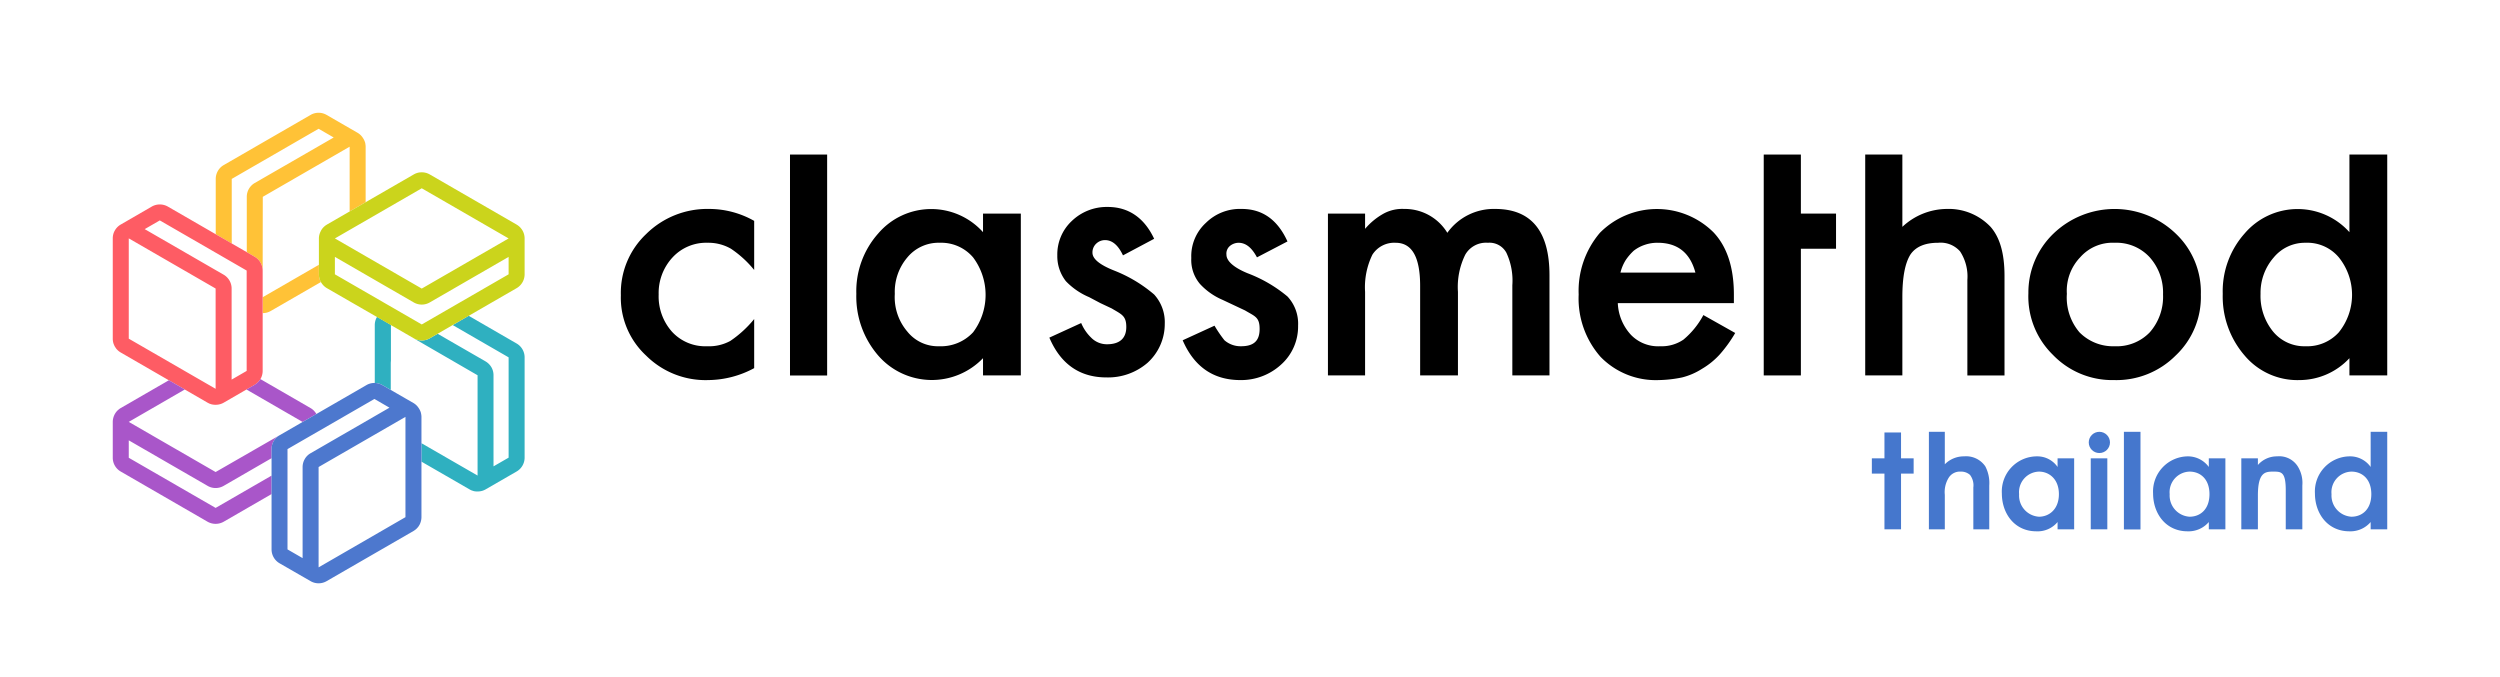
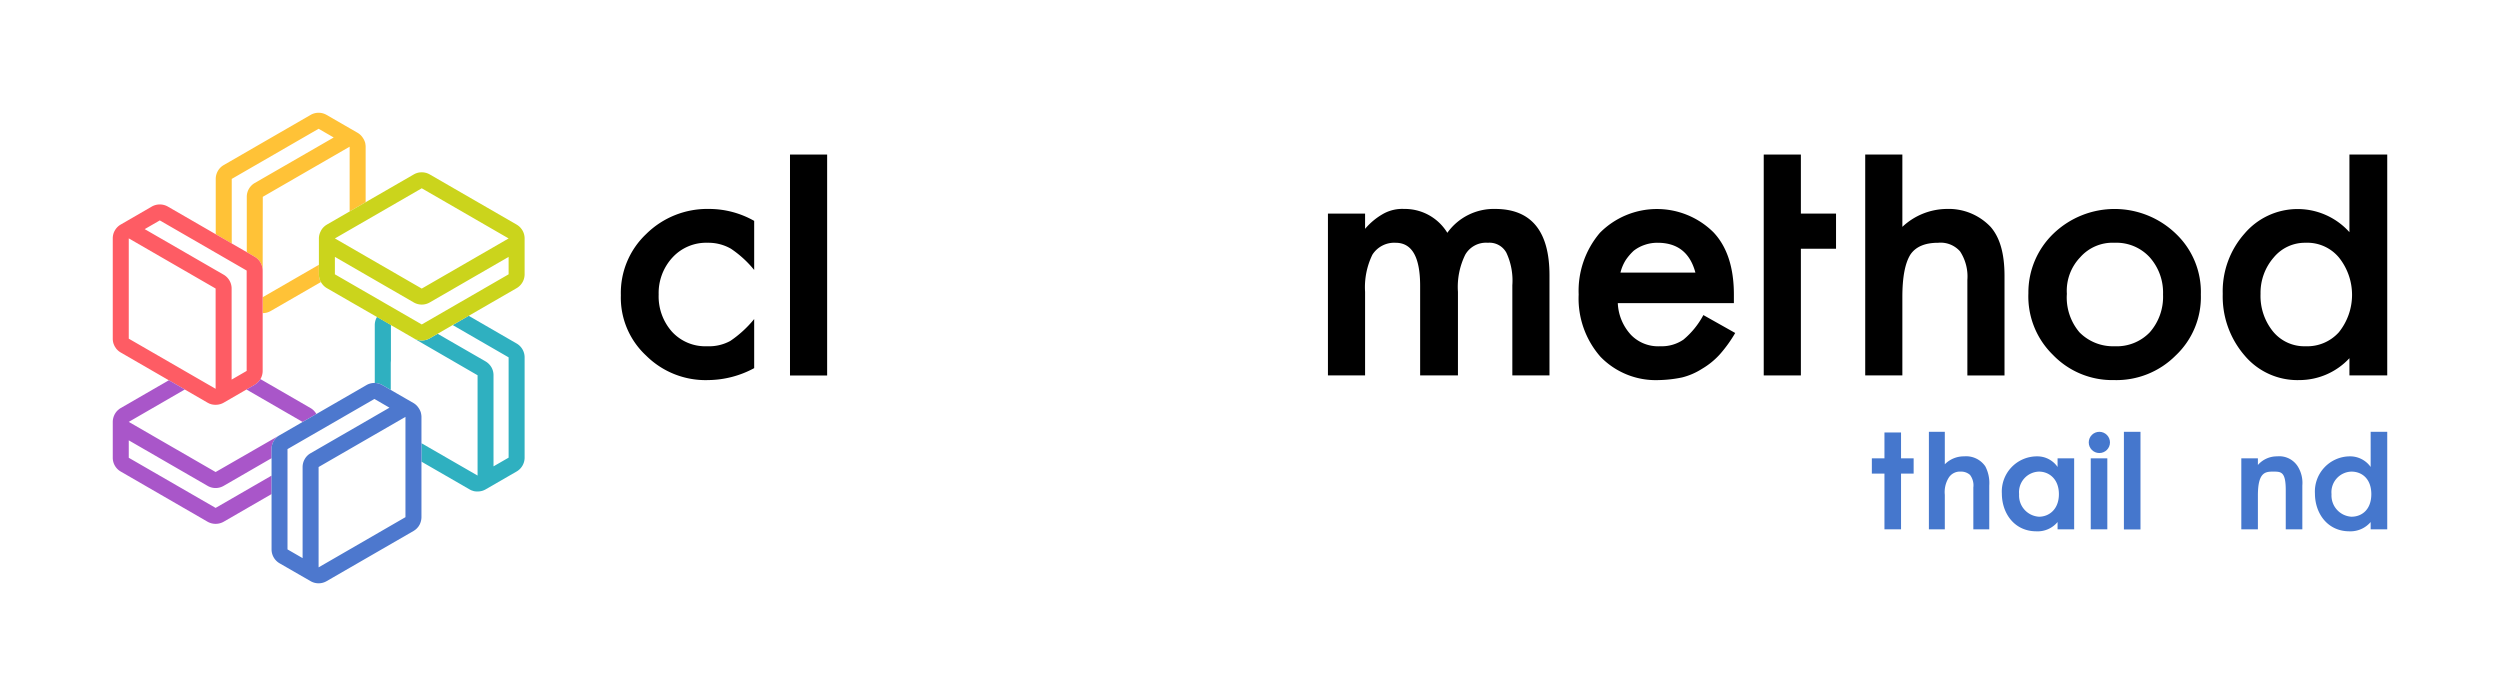
<svg xmlns="http://www.w3.org/2000/svg" xmlns:xlink="http://www.w3.org/1999/xlink" width="376.9" height="102" viewBox="0 0 376.9 102">
  <defs>
    <style>.a{fill:#ffc237;}.b{fill:#a956c9;}.c{fill:#fe5c64;}.d{fill:#4d78ce;}.e{fill:#2fb0c0;}.f{fill:#cbd41c;}.g{fill:#4577cd;}</style>
    <symbol id="a" viewBox="0 0 689.9 788.2">
      <path class="a" d="M423.3,53.3a21.4,21.4,0,0,0-.6-3.5c-.1,0-.1-.1-.1-.2a26.8,26.8,0,0,0-3.7-7.6,25.9,25.9,0,0,0-8.7-8.4h0l-52-30a26.7,26.7,0,0,0-26.8,0l-145.5,84a26.3,26.3,0,0,0-9.8,9.8,26.9,26.9,0,0,0-3.6,13.4v92.7L199.3,219V110.8l145.5-84,25.3,14.6L237.9,117.6a26.8,26.8,0,0,0-13.4,23.2v92.7l13.2,7.7a25.6,25.6,0,0,1,9.8,9.8,26.8,26.8,0,0,1,3.6,13.3l.2-123.5,145.5-84V165.3l10.9-6.3,15.9-9.2v-93A19.8,19.8,0,0,0,423.3,53.3Z" />
      <path class="a" d="M345.3,254.6,251.1,309v26.6h.2a27.2,27.2,0,0,0,6.9-.9,28,28,0,0,0,6.5-2.7l84-48.5a26.2,26.2,0,0,1-3.4-12.9Z" />
      <polygon class="b" points="423.6 149.8 423.6 149.8 407.7 159 423.6 149.8" />
      <path class="c" d="M251.1,264.3a26.8,26.8,0,0,0-3.6-13.3,25.6,25.6,0,0,0-9.8-9.8l-13.2-7.7L92.2,157.1a27.2,27.2,0,0,0-26.8,0l-52,30.1A26.3,26.3,0,0,0,3.6,197a24.2,24.2,0,0,0-2.7,6.4,26.9,26.9,0,0,0-.9,7v168a27.4,27.4,0,0,0,.9,7,21.9,21.9,0,0,0,1.2,3.3,22,22,0,0,0,1.5,3.1h0l1.9,2.9a27.7,27.7,0,0,0,7.9,6.9l80.5,46.5H94l26.8,15.5h-.1l38.2,22.1,3.2,1.6,3.3,1.1h.2a27.2,27.2,0,0,0,8.5.7,26.8,26.8,0,0,0,11.6-3.4h0l38.2-22.1h.1l13.7-7.9a27.3,27.3,0,0,0,9.6-9.5h0a27.1,27.1,0,0,0,3.8-13.7ZM26.8,378.4v-168l145.5,84v168ZM195.5,281a27.1,27.1,0,0,0-9.8-9.8l-13.2-7.6-119-68.7,25.3-14.6,145.5,84V432.4l-.3.2L199.1,447V294.4A26.9,26.9,0,0,0,195.5,281Z" />
      <polygon class="d" points="120.8 463.5 94 448 93.9 448.1 120.7 463.5 120.8 463.5" />
      <path class="b" d="M341.1,504.6a.3.3,0,0,1-.1-.2,28.6,28.6,0,0,0-4.2-5.5,26.1,26.1,0,0,0-5.6-4.3l-83.9-48.5a27.3,27.3,0,0,1-9.6,9.5L224,463.5h-.1L318,517.9Z" />
      <path class="b" d="M172.3,601.8l-145.5-84,93.9-54.3L93.9,448.1,13.4,494.6a31.3,31.3,0,0,0-3,2l-2.6,2.3c-.1,0-.1.1-.2.2A27.6,27.6,0,0,0,0,517.8H0v60.1A26.6,26.6,0,0,0,13.4,601l145.5,84.1a27.4,27.4,0,0,0,26.8,0L266,638.7V607.8l-93.7,54.1-145.5-84V548.7L158.9,625a26.7,26.7,0,0,0,13.4,3.6,27,27,0,0,0,13.4-3.6L266,578.6V563.4a25.9,25.9,0,0,1,3.6-13.4,26.3,26.3,0,0,1,9.8-9.8Z" />
      <path class="c" d="M279.4,540.2" />
      <path class="c" d="M341.1,504.6h0" />
      <path class="e" d="M442.5,342.1v.2a25.6,25.6,0,0,0-2.7,6.4,27.4,27.4,0,0,0-.9,7v96.9a26.6,26.6,0,0,1,12.8,3.6l13.9,8h.1V355.7h0Z" />
      <path class="e" d="M689.9,409.7a26.8,26.8,0,0,0-13.4-23.2l-80.3-46.4L577.4,351l-8,4.6,93.7,54.1v168l-25.3,14.6V439.7a26.8,26.8,0,0,0-3.5-13.4,27.9,27.9,0,0,0-9.8-9.8l-80.3-46.3L531,377.8a26.7,26.7,0,0,1-26.8,0l106.9,61.9v168h0l-94-54.2v30.9l80.6,46.5a31.8,31.8,0,0,0,3.2,1.6l3.3,1.1c.1,0,.2,0,.2.1a27.1,27.1,0,0,0,8.5.6,25.5,25.5,0,0,0,11.6-3.4h0l52-30a26.8,26.8,0,0,0,13.4-23.2Z" />
      <polygon class="e" points="611.1 607.7 611.1 523.7 611.1 607.7 611.1 607.7" />
      <polyline class="e" points="465.6 418.8 465.6 355.5 442.5 342.1" />
      <path class="f" d="M689.9,270.6V210.5a26.9,26.9,0,0,0-3.6-13.4,32,32,0,0,0-4.2-5.5,29.7,29.7,0,0,0-5.6-4.3L531,103.3a28,28,0,0,0-6.5-2.7l-3.4-.7-3.5-.2h0l-3.5.2a27.8,27.8,0,0,0-9.9,3.4l-80.6,46.5h0L407.7,159l-49,28.3-3,2-2.6,2.3c0,.1-.1.1-.1.2a24.2,24.2,0,0,0-4.8,7,26,26,0,0,0-2.9,11.7h0v60.1a26.2,26.2,0,0,0,3.4,12.9,26.7,26.7,0,0,0,10,10.3l83.8,48.3h0l61.7,35.7a26.7,26.7,0,0,0,26.8,0l13.2-7.6h0l25.2-14.6h0l8-4.6,99.1-57.2A26.9,26.9,0,0,0,689.9,270.6Zm-26.8,0-145.5,84-145.5-84V241.4l132.1,76.3a26.7,26.7,0,0,0,26.8,0l132.1-76.3ZM517.6,294.5l-145.5-84,145.5-84,145.5,84Z" />
      <path class="d" d="M517.1,509.4a19.8,19.8,0,0,0-.3-3.5,21.7,21.7,0,0,0-.7-3.5v-.2a26.8,26.8,0,0,0-3.7-7.6,25.9,25.9,0,0,0-8.7-8.4h0l-52.1-30a26.6,26.6,0,0,0-12.8-3.6h-.1a26.4,26.4,0,0,0-13.8,3.6l-83.8,48.4h0l-61.7,35.6a26.3,26.3,0,0,0-9.8,9.8,25.9,25.9,0,0,0-3.6,13.4v168a26.9,26.9,0,0,0,13.3,23.2l52.1,30a26.7,26.7,0,0,0,13.4,3.6,25.9,25.9,0,0,0,6.8-.9,27,27,0,0,0,6.6-2.7l145.5-84a28.8,28.8,0,0,0,5.6-4.3c.8-.8,1.5-1.7,2.3-2.6a29,29,0,0,0,1.9-2.9h0a17.7,17.7,0,0,0,1.5-3.1,27.5,27.5,0,0,0,2.1-10.3ZM321.6,580.1a26.8,26.8,0,0,0-3.6,13.3V746l-25.3-14.6v-168l145.6-84,.4.2L463.5,494,331.4,570.3A25.6,25.6,0,0,0,321.6,580.1Zm168.7,97.3L344.8,761.5V593.4l145.5-84Z" />
    </symbol>
  </defs>
  <use width="689.9" height="788.23" transform="translate(17 17) scale(0.09)" xlink:href="#a" />
  <path d="M113.7,33.3v7.4a16,16,0,0,0-3.5-3.2,6.8,6.8,0,0,0-3.5-.9,6.9,6.9,0,0,0-5.3,2.2,7.9,7.9,0,0,0-2.1,5.6,8,8,0,0,0,2,5.6,6.8,6.8,0,0,0,5.3,2.2,6.7,6.7,0,0,0,3.5-.8,16.7,16.7,0,0,0,3.6-3.3v7.4a14.8,14.8,0,0,1-6.9,1.8,12.7,12.7,0,0,1-9.4-3.7,11.9,11.9,0,0,1-3.8-9.1,12.2,12.2,0,0,1,3.8-9.2,13.1,13.1,0,0,1,9.5-3.8,13.8,13.8,0,0,1,6.8,1.8" />
  <rect x="119.1" y="23.3" width="5.6" height="33.31" />
-   <path d="M148.2,32.2h5.7V56.6h-5.7V54a10.7,10.7,0,0,1-15.8-.4,13.6,13.6,0,0,1-3.3-9.3,13.1,13.1,0,0,1,3.3-9.1,10.5,10.5,0,0,1,15.8-.2ZM134.9,44.3a8,8,0,0,0,1.9,5.7,5.9,5.9,0,0,0,4.8,2.2,6.6,6.6,0,0,0,5.1-2.1,9.4,9.4,0,0,0,0-11.3,6.3,6.3,0,0,0-5-2.2,6.1,6.1,0,0,0-4.9,2.2,8,8,0,0,0-1.9,5.5" />
-   <path d="M174,36l-4.7,2.5c-.7-1.5-1.6-2.3-2.7-2.3a1.9,1.9,0,0,0-1.3.5,1.8,1.8,0,0,0-.6,1.4q0,1.4,3.3,2.7t6,3.6a6.2,6.2,0,0,1,1.6,4.4,7.9,7.9,0,0,1-2.6,5.9,9.1,9.1,0,0,1-6.2,2.2c-4,0-6.9-2-8.6-6l4.8-2.2a6.6,6.6,0,0,0,1.5,2.2,3.3,3.3,0,0,0,2.4,1c1.9,0,2.9-.9,2.9-2.6s-.7-1.9-2.2-2.8l-1.7-.8-1.7-.9a10.5,10.5,0,0,1-3.5-2.4,6.1,6.1,0,0,1-1.3-3.9,6.9,6.9,0,0,1,2.2-5.2,7.6,7.6,0,0,1,5.4-2.1c3.1,0,5.5,1.6,7,4.8" />
-   <path d="M194.1,36.4l-4.6,2.4c-.8-1.5-1.7-2.2-2.8-2.2a2.1,2.1,0,0,0-1.3.5,1.5,1.5,0,0,0-.5,1.3c0,.9,1,1.9,3.2,2.8a20.8,20.8,0,0,1,6,3.5,6,6,0,0,1,1.6,4.4,7.7,7.7,0,0,1-2.6,5.9,8.9,8.9,0,0,1-6.1,2.3q-6.1,0-8.7-6l4.8-2.2a18.5,18.5,0,0,0,1.5,2.2,3.7,3.7,0,0,0,2.5.9c1.9,0,2.8-.8,2.8-2.6s-.7-1.9-2.2-2.8L186,46l-1.7-.8a9.9,9.9,0,0,1-3.4-2.4,5.6,5.6,0,0,1-1.3-3.9,6.8,6.8,0,0,1,2.2-5.3,7.3,7.3,0,0,1,5.4-2.1c3.1,0,5.4,1.6,6.9,4.9" />
  <path d="M200.2,32.2h5.6v2.3a10.1,10.1,0,0,1,2.8-2.3,5.9,5.9,0,0,1,3.1-.7,7.5,7.5,0,0,1,6.5,3.6,8.6,8.6,0,0,1,7.2-3.6c5.5,0,8.2,3.4,8.2,10V56.6H228V43a9.9,9.9,0,0,0-.9-4.9,2.9,2.9,0,0,0-2.8-1.5,3.6,3.6,0,0,0-3.4,1.8,11,11,0,0,0-1.1,5.6V56.6h-5.7V43.1c0-4.3-1.2-6.5-3.7-6.5a3.9,3.9,0,0,0-3.5,1.8,11.2,11.2,0,0,0-1.1,5.6V56.6h-5.6Z" />
  <path d="M261.4,45.7H243.9a7.5,7.5,0,0,0,2,4.8,5.7,5.7,0,0,0,4.4,1.7,5.8,5.8,0,0,0,3.5-1,12.4,12.4,0,0,0,3-3.7l4.8,2.7a20.2,20.2,0,0,1-2.3,3.2,11.3,11.3,0,0,1-2.7,2.2,10.1,10.1,0,0,1-3,1.3,18.7,18.7,0,0,1-3.5.4,11.6,11.6,0,0,1-8.8-3.5,13.3,13.3,0,0,1-3.3-9.4,13.5,13.5,0,0,1,3.2-9.3,12.1,12.1,0,0,1,17.1-.1c2.1,2.2,3.1,5.4,3.1,9.4Zm-5.8-4.6q-1.2-4.5-5.7-4.5a5.8,5.8,0,0,0-1.9.3,5.6,5.6,0,0,0-1.7.9,8.1,8.1,0,0,0-1.2,1.4,6.4,6.4,0,0,0-.8,1.9Z" />
  <polygon points="271.5 37.5 271.5 56.6 265.9 56.6 265.9 37.5 265.9 32.2 265.9 23.3 271.5 23.3 271.5 32.2 276.8 32.2 276.8 37.5 271.5 37.5" />
  <path d="M281.2,23.3h5.6V34.2a9.9,9.9,0,0,1,6.7-2.7,8.7,8.7,0,0,1,6.6,2.7c1.4,1.6,2.1,4,2.1,7.4v15h-5.6V42.2a6.9,6.9,0,0,0-1.1-4.3,3.9,3.9,0,0,0-3.3-1.3q-3,0-4.2,1.8c-.8,1.3-1.2,3.4-1.2,6.4V56.6h-5.6Z" />
  <path d="M305.8,44.2a12.3,12.3,0,0,1,3.8-9,13.3,13.3,0,0,1,18.5.1,12.1,12.1,0,0,1,3.7,9.1,12.1,12.1,0,0,1-3.8,9.2,12.6,12.6,0,0,1-9.3,3.7,12.4,12.4,0,0,1-9.2-3.8,12.3,12.3,0,0,1-3.7-9.3m5.8.1a8.1,8.1,0,0,0,1.9,5.8,7.1,7.1,0,0,0,5.3,2.1,6.9,6.9,0,0,0,5.3-2.1,8.1,8.1,0,0,0,2-5.7,8,8,0,0,0-2-5.6,6.8,6.8,0,0,0-5.3-2.2,6.5,6.5,0,0,0-5.2,2.2,7.3,7.3,0,0,0-2,5.5" />
  <path d="M354.2,23.3h5.7V56.6h-5.7V54a10.3,10.3,0,0,1-7.5,3.3,10.4,10.4,0,0,1-8.3-3.7,13.6,13.6,0,0,1-3.3-9.3,13.1,13.1,0,0,1,3.3-9.1,10.5,10.5,0,0,1,15.8-.2Zm-13.4,21a8.5,8.5,0,0,0,1.9,5.7,6.1,6.1,0,0,0,4.9,2.2,6.4,6.4,0,0,0,5-2.1,9,9,0,0,0,0-11.3,6.2,6.2,0,0,0-5-2.2,6.1,6.1,0,0,0-4.8,2.2,8.1,8.1,0,0,0-2,5.5" />
  <polygon class="g" points="286.6 65.2 284.1 65.2 284.1 69.1 282.2 69.1 282.2 71.4 284.1 71.4 284.1 79.8 286.6 79.8 286.6 71.4 288.5 71.4 288.5 69.1 286.6 69.1 286.6 65.2" />
  <path class="g" d="M296.1,68.8a4,4,0,0,0-2.9,1.2V65.1h-2.4V79.8h2.4V74.6a4.1,4.1,0,0,1,.6-2.6,2,2,0,0,1,1.8-.9,2,2,0,0,1,1.4.5,2.6,2.6,0,0,1,.5,1.9v6.3h2.4V73.2a5.4,5.4,0,0,0-.6-2.9A3.5,3.5,0,0,0,296.1,68.8Z" />
  <path class="g" d="M310.2,70.4a3.7,3.7,0,0,0-3.1-1.6,5.3,5.3,0,0,0-5.3,5.6c0,3,1.9,5.7,5.2,5.7a3.9,3.9,0,0,0,3.2-1.4v1.1h2.5V69.1h-2.5Zm-2.8,7.5a3.2,3.2,0,0,1-3-3.4,3.1,3.1,0,0,1,3-3.4c1.5,0,3,1.1,3,3.4S308.9,77.9,307.4,77.9Z" />
  <rect class="g" x="315.2" y="69.1" width="2.5" height="10.7" />
  <circle class="g" cx="316.5" cy="66.7" r="1.6" />
  <rect class="g" x="320.2" y="65.1" width="2.5" height="14.72" />
-   <path class="g" d="M333,70.4a3.9,3.9,0,0,0-3.2-1.6,5.3,5.3,0,0,0-5.2,5.6c0,3,1.9,5.7,5.2,5.7a4,4,0,0,0,3.2-1.4v1.1h2.5V69.1H333Zm-2.9,7.5a3.2,3.2,0,0,1-3-3.4,3.1,3.1,0,0,1,3-3.4c1.6,0,3,1.1,3,3.4S331.7,77.9,330.1,77.9Z" />
  <path class="g" d="M343.3,68.8a3.8,3.8,0,0,0-2.9,1.3v-1h-2.5V79.8h2.5V74.7c0-3.5,1.1-3.6,2.3-3.6s1.9,0,1.9,2.8v5.9h2.5V73.2a4.7,4.7,0,0,0-.7-2.9A3.3,3.3,0,0,0,343.3,68.8Z" />
  <path class="g" d="M357.4,65.1v5.3a3.8,3.8,0,0,0-3.2-1.6,5.3,5.3,0,0,0-5.2,5.6c0,3,1.9,5.7,5.2,5.7a4,4,0,0,0,3.2-1.4v1.1h2.5V65.1Zm-2.9,12.8a3.2,3.2,0,0,1-3-3.4,3.1,3.1,0,0,1,3-3.4c1.6,0,3,1.1,3,3.4S356.1,77.9,354.5,77.9Z" />
</svg>